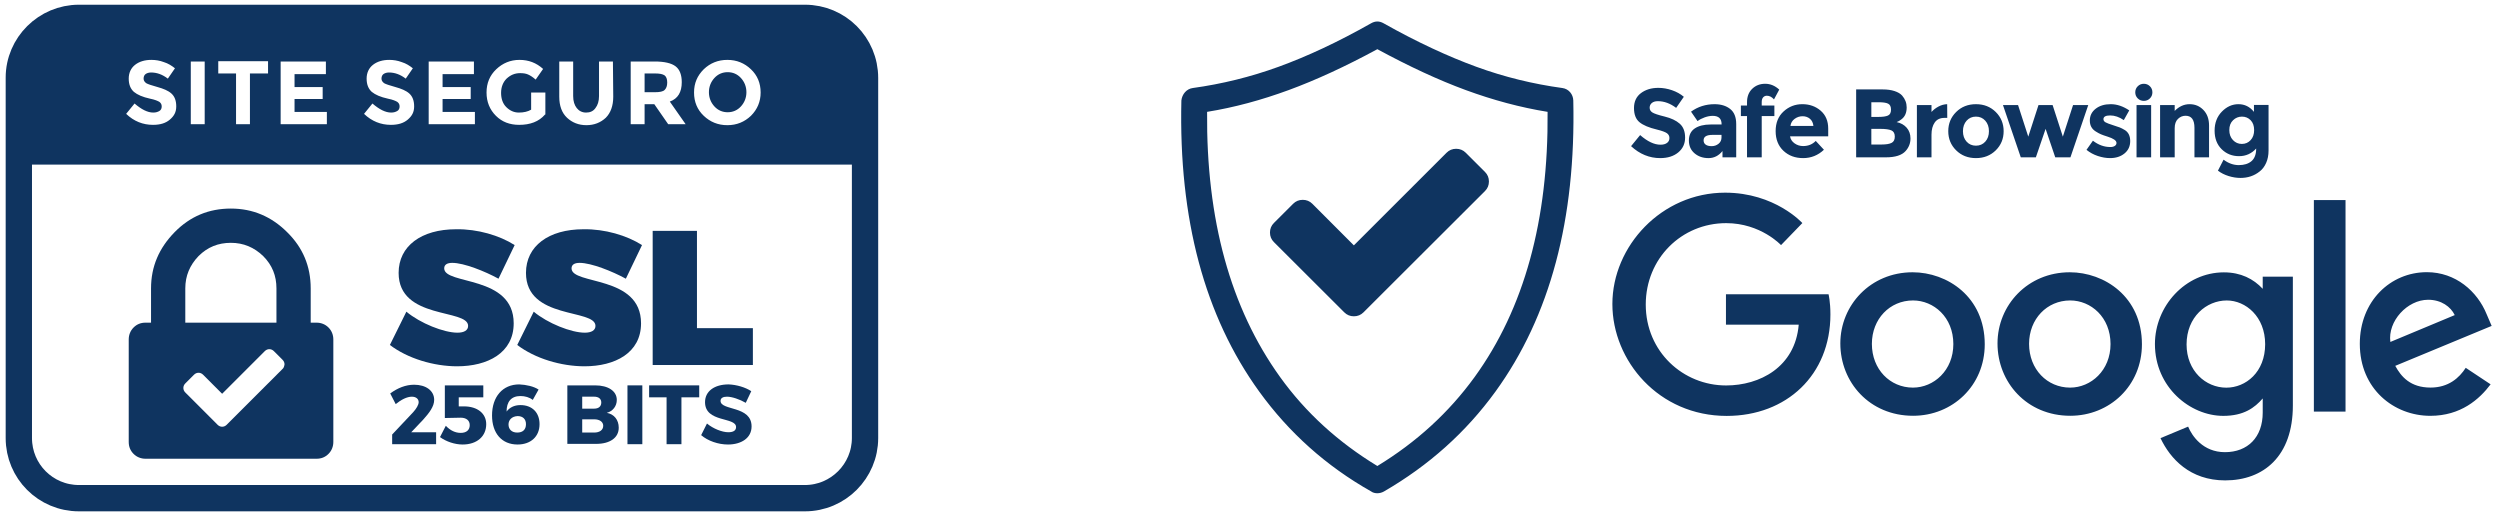
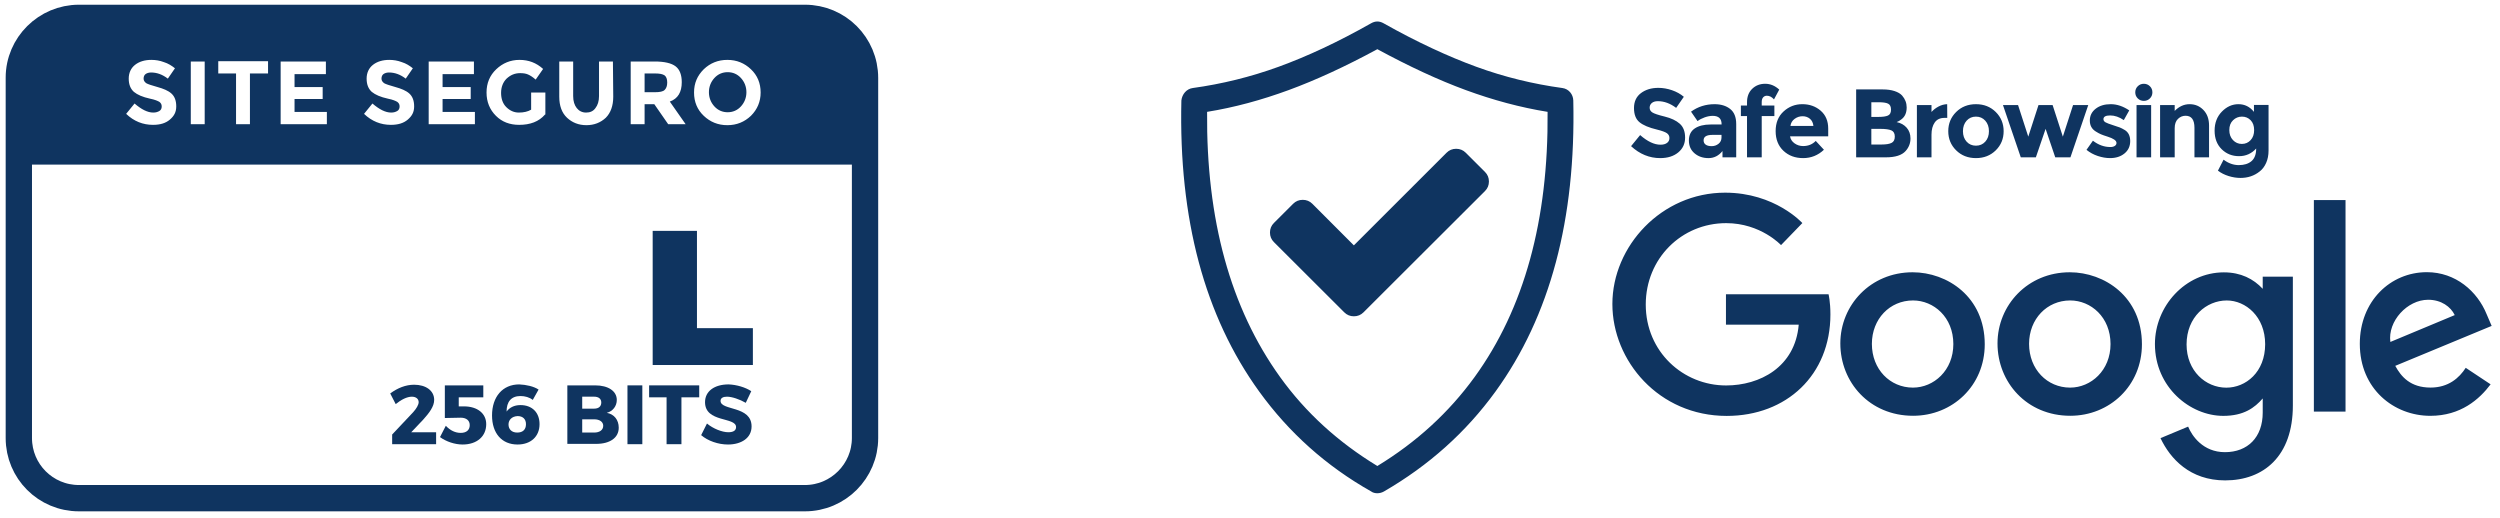
<svg xmlns="http://www.w3.org/2000/svg" width="285" height="59" viewBox="0 0 285 59" fill="none">
  <path d="M9.001 2.037H91.76C95.555 2.037 98.614 5.095 98.614 8.89V49.938C98.614 53.697 95.555 56.792 91.76 56.792H9.001C5.206 56.792 2.147 53.733 2.147 49.938V8.853C2.147 5.095 5.243 2.037 9.001 2.037Z" stroke="#0F3460" stroke-width="3" stroke-miterlimit="10" />
  <path d="M98.466 18.802V8.854C98.466 5.095 95.408 2 91.613 2H8.854C5.058 2.037 2 5.095 2 8.854V18.765H98.466V18.802ZM82.954 8.227C82.364 8.227 81.848 8.448 81.443 8.89C81.037 9.333 80.817 9.885 80.817 10.512C80.817 11.138 81.037 11.691 81.443 12.133C81.848 12.575 82.364 12.796 82.954 12.796C83.543 12.796 84.059 12.575 84.464 12.133C84.87 11.691 85.091 11.138 85.091 10.512C85.091 9.885 84.87 9.333 84.464 8.89C84.059 8.448 83.543 8.227 82.954 8.227ZM19.355 13.644C18.876 14.049 18.25 14.233 17.439 14.233C16.297 14.233 15.265 13.828 14.381 12.98L15.339 11.801C16.113 12.465 16.813 12.833 17.476 12.833C17.771 12.833 17.992 12.759 18.176 12.649C18.36 12.538 18.434 12.354 18.434 12.133C18.434 11.912 18.36 11.764 18.176 11.617C17.992 11.507 17.66 11.359 17.107 11.249C16.26 11.064 15.67 10.806 15.265 10.475C14.897 10.143 14.675 9.664 14.675 8.964C14.675 8.301 14.933 7.748 15.412 7.38C15.891 7.011 16.518 6.827 17.255 6.827C17.734 6.827 18.213 6.901 18.692 7.085C19.171 7.232 19.576 7.49 19.945 7.785L19.134 8.964C18.508 8.485 17.881 8.264 17.218 8.264C16.96 8.264 16.739 8.338 16.591 8.448C16.444 8.559 16.37 8.743 16.37 8.964C16.37 9.185 16.481 9.333 16.665 9.48C16.849 9.591 17.292 9.738 17.955 9.922C18.618 10.106 19.171 10.328 19.539 10.659C19.908 10.991 20.092 11.47 20.092 12.133C20.092 12.796 19.834 13.238 19.355 13.644ZM23.372 14.16H21.75V7.011H23.335V14.16H23.372ZM30.52 8.375H28.493V14.16H26.909V8.375H24.882V6.974H30.557V8.375H30.52ZM37.263 14.16H31.994V7.011H37.152V8.448H33.578V9.922H36.784V11.286H33.578V12.759H37.263V14.16ZM46.475 13.644C45.996 14.049 45.369 14.233 44.559 14.233C43.416 14.233 42.385 13.828 41.5 12.98L42.458 11.801C43.232 12.465 43.932 12.833 44.596 12.833C44.89 12.833 45.111 12.759 45.296 12.649C45.48 12.538 45.554 12.354 45.554 12.133C45.554 11.912 45.48 11.764 45.296 11.617C45.111 11.507 44.78 11.359 44.227 11.249C43.38 11.064 42.79 10.806 42.385 10.475C42.016 10.143 41.795 9.664 41.795 8.964C41.795 8.301 42.053 7.748 42.532 7.38C43.011 7.011 43.638 6.827 44.374 6.827C44.853 6.827 45.333 6.901 45.812 7.085C46.291 7.232 46.696 7.49 47.064 7.785L46.254 8.964C45.627 8.485 45.001 8.264 44.338 8.264C44.08 8.264 43.859 8.338 43.711 8.448C43.564 8.559 43.49 8.743 43.49 8.964C43.49 9.185 43.601 9.333 43.785 9.48C43.969 9.591 44.411 9.738 45.075 9.922C45.738 10.106 46.291 10.328 46.659 10.659C47.027 10.991 47.212 11.47 47.212 12.133C47.212 12.796 46.954 13.238 46.475 13.644ZM54.139 14.16H48.87V7.011H54.028V8.448H50.454V9.922H53.66V11.286H50.454V12.759H54.139V14.16ZM62.135 13.054C61.435 13.865 60.44 14.233 59.187 14.233C58.118 14.233 57.234 13.902 56.534 13.202C55.834 12.502 55.465 11.617 55.465 10.549C55.465 9.48 55.834 8.596 56.571 7.896C57.308 7.195 58.192 6.827 59.224 6.827C60.256 6.827 61.14 7.159 61.914 7.859L61.066 9.075C60.735 8.78 60.44 8.596 60.182 8.485C59.924 8.375 59.629 8.338 59.298 8.338C58.671 8.338 58.192 8.559 57.75 8.964C57.345 9.369 57.124 9.922 57.124 10.585C57.124 11.249 57.308 11.801 57.713 12.207C58.118 12.612 58.597 12.833 59.15 12.833C59.703 12.833 60.182 12.723 60.55 12.502V10.549H62.172V13.054H62.135ZM69.91 11.028C69.91 12.059 69.615 12.87 69.062 13.423C68.473 13.975 67.736 14.27 66.851 14.27C65.967 14.27 65.23 13.975 64.641 13.423C64.051 12.87 63.756 12.059 63.756 11.028V7.011H65.341V10.954C65.341 11.543 65.488 11.986 65.746 12.317C66.004 12.649 66.372 12.833 66.814 12.833C67.257 12.833 67.625 12.686 67.883 12.317C68.141 11.986 68.288 11.543 68.288 10.954V7.011H69.873L69.91 11.028ZM76.174 14.16L74.589 11.875H73.484V14.16H71.899V7.011H74.626C75.731 7.011 76.542 7.195 77.021 7.564C77.5 7.932 77.721 8.559 77.721 9.369C77.721 10.512 77.279 11.249 76.358 11.58L78.163 14.16H76.174ZM85.607 13.202C84.87 13.902 83.985 14.27 82.917 14.27C81.848 14.27 80.964 13.902 80.227 13.202C79.49 12.502 79.121 11.617 79.121 10.549C79.121 9.48 79.49 8.633 80.227 7.896C80.964 7.195 81.848 6.827 82.917 6.827C83.985 6.827 84.87 7.195 85.607 7.896C86.344 8.596 86.712 9.48 86.712 10.549C86.712 11.58 86.344 12.465 85.607 13.202ZM75.768 8.596C75.547 8.448 75.216 8.375 74.7 8.375H73.484V10.512H74.663C75.216 10.512 75.584 10.438 75.768 10.254C75.953 10.07 76.063 9.812 76.063 9.406C76.063 9.001 75.953 8.743 75.768 8.596Z" fill="#0F3460" />
-   <path d="M58.671 27.94L56.829 31.772C55.281 30.925 52.886 29.967 51.56 29.967C51.007 29.967 50.639 30.151 50.639 30.593C50.639 32.509 58.561 31.33 58.561 36.857C58.561 40.247 55.576 41.758 52.112 41.758C49.459 41.758 46.475 40.874 44.448 39.326L46.327 35.531C47.912 36.857 50.602 37.926 52.149 37.926C52.886 37.926 53.365 37.668 53.365 37.152C53.365 35.162 45.443 36.489 45.443 31.109C45.443 28.051 48.022 26.135 52.002 26.135C54.434 26.098 56.939 26.835 58.671 27.94Z" fill="#0F3460" />
-   <path d="M73.189 27.94L71.347 31.772C69.799 30.925 67.404 29.967 66.078 29.967C65.525 29.967 65.156 30.151 65.156 30.593C65.156 32.509 73.079 31.33 73.079 36.857C73.079 40.247 70.094 41.758 66.63 41.758C63.977 41.758 60.993 40.874 58.966 39.326L60.845 35.531C62.43 36.857 65.12 37.926 66.667 37.926C67.404 37.926 67.883 37.668 67.883 37.152C67.883 35.162 59.961 36.489 59.961 31.109C59.961 28.051 62.54 26.135 66.52 26.135C68.952 26.098 71.457 26.835 73.189 27.94Z" fill="#0F3460" />
  <path d="M85.828 37.41V41.611H74.405V26.319H79.453V37.41H85.828Z" fill="#0F3460" />
  <path d="M49.496 45.591C49.496 46.328 48.944 47.065 48.243 47.839L46.88 49.276H49.717V50.639H44.706V49.534L47.101 46.991C47.47 46.586 47.728 46.144 47.728 45.849C47.728 45.481 47.433 45.223 46.954 45.223C46.401 45.223 45.738 45.554 45.111 46.07L44.485 44.854C45.333 44.228 46.254 43.859 47.212 43.859C48.538 43.859 49.496 44.523 49.496 45.591Z" fill="#0F3460" />
  <path d="M52.297 45.259V46.327H52.886C54.434 46.327 55.429 47.138 55.429 48.354C55.429 49.754 54.36 50.675 52.739 50.675C51.854 50.675 50.86 50.344 50.16 49.828L50.823 48.538C51.339 49.091 51.928 49.349 52.518 49.349C53.181 49.349 53.549 49.017 53.549 48.464C53.549 47.949 53.181 47.617 52.518 47.617C52.186 47.617 51.117 47.654 50.712 47.654V43.932H55.097V45.295H52.297V45.259Z" fill="#0F3460" />
  <path d="M61.398 44.411L60.735 45.59C60.366 45.296 59.85 45.148 59.334 45.148C58.266 45.148 57.75 45.812 57.75 46.917C58.082 46.475 58.597 46.18 59.334 46.18C60.661 46.18 61.508 47.028 61.508 48.354C61.508 49.754 60.514 50.675 59.003 50.675C57.197 50.675 56.092 49.386 56.092 47.359C56.092 45.222 57.308 43.822 59.187 43.822C59.998 43.859 60.845 44.043 61.398 44.411ZM57.971 48.391C57.971 48.907 58.303 49.312 58.966 49.312C59.592 49.312 59.961 48.98 59.961 48.354C59.961 47.764 59.592 47.433 59.003 47.433C58.34 47.47 57.971 47.875 57.971 48.391Z" fill="#0F3460" />
  <path d="M67.846 43.932C69.357 43.932 70.315 44.595 70.315 45.59C70.315 46.29 69.873 46.88 69.173 47.064C70.02 47.212 70.536 47.875 70.536 48.759C70.536 49.901 69.541 50.602 67.957 50.602H64.677V43.932H67.846ZM66.372 46.585H67.736C68.251 46.585 68.546 46.327 68.546 45.885C68.546 45.443 68.215 45.222 67.736 45.222H66.372V46.585ZM66.372 49.312H67.736C68.362 49.312 68.767 49.017 68.767 48.538C68.767 48.096 68.362 47.801 67.736 47.801H66.372V49.312Z" fill="#0F3460" />
  <path d="M71.531 50.638V43.932H73.226V50.638H71.531Z" fill="#0F3460" />
  <path d="M77.684 45.295V50.638H75.99V45.295H74V43.932H79.711V45.295H77.684Z" fill="#0F3460" />
  <path d="M85.644 44.596L85.017 45.922C84.317 45.517 83.433 45.222 82.88 45.222C82.438 45.222 82.143 45.369 82.143 45.701C82.143 46.843 85.68 46.217 85.68 48.612C85.68 49.938 84.501 50.675 82.99 50.675C81.885 50.675 80.706 50.27 79.932 49.607L80.595 48.28C81.296 48.87 82.327 49.275 83.027 49.275C83.58 49.275 83.912 49.091 83.912 48.686C83.912 47.507 80.374 48.207 80.374 45.848C80.374 44.596 81.443 43.822 83.064 43.822C83.985 43.859 84.98 44.153 85.644 44.596Z" fill="#0F3460" />
-   <path d="M37.447 37.336C37.079 36.968 36.6 36.783 36.084 36.783H35.42V32.878C35.42 30.372 34.536 28.235 32.731 26.466C30.962 24.698 28.825 23.776 26.319 23.776C23.814 23.776 21.677 24.661 19.908 26.466C18.139 28.272 17.218 30.372 17.218 32.878V36.783H16.591C16.039 36.783 15.597 36.968 15.228 37.336C14.86 37.705 14.675 38.184 14.675 38.7V50.38C14.675 50.933 14.86 51.375 15.228 51.743C15.597 52.112 16.076 52.296 16.591 52.296H36.084C36.636 52.296 37.079 52.112 37.447 51.743C37.816 51.375 38 50.896 38 50.38V38.7C38 38.184 37.816 37.705 37.447 37.336ZM21.124 32.878C21.124 31.441 21.64 30.225 22.634 29.193C23.666 28.161 24.882 27.682 26.319 27.682C27.756 27.682 28.972 28.198 30.004 29.193C31.036 30.225 31.515 31.441 31.515 32.878V36.783H21.124V32.878ZM32.178 42.09L26.835 47.432L25.84 48.427C25.693 48.575 25.509 48.648 25.324 48.648C25.14 48.648 24.956 48.575 24.808 48.427L23.814 47.432L21.124 44.742C20.976 44.595 20.903 44.411 20.903 44.227C20.903 44.042 20.976 43.858 21.124 43.711L22.119 42.716C22.266 42.569 22.45 42.495 22.634 42.495C22.819 42.495 23.003 42.569 23.15 42.716L25.324 44.89L30.188 40.026C30.336 39.879 30.52 39.805 30.704 39.805C30.888 39.805 31.073 39.879 31.22 40.026L32.215 41.021C32.362 41.168 32.436 41.352 32.436 41.537C32.399 41.795 32.325 41.979 32.178 42.09Z" fill="#0F3460" />
  <path d="M179.355 11.457C179.338 10.746 178.829 10.131 178.114 10.035C174.789 9.58 171.507 8.786 168.293 7.61C165.091 6.439 161.551 4.806 157.73 2.655C157.245 2.382 156.789 2.382 156.305 2.655C152.509 4.806 148.994 6.435 145.767 7.61C142.552 8.78 139.271 9.58 135.972 10.035C135.257 10.134 134.757 10.745 134.677 11.457C134.361 24.977 137.329 36.038 143.551 44.639C146.94 49.323 151.181 53.124 156.305 56.021C156.701 56.311 157.32 56.291 157.782 56.021C162.865 53.075 167.101 49.301 170.484 44.639C176.715 36.044 179.657 24.978 179.355 11.457ZM168.108 42.979C165.168 47.031 161.478 50.409 157.018 53.124C152.553 50.409 148.849 47.041 145.928 42.979C140.266 35.104 137.505 25.03 137.609 12.751C140.726 12.248 143.815 11.405 146.904 10.271C149.992 9.138 153.373 7.584 157.018 5.608C160.662 7.584 164.015 9.138 167.104 10.271C170.192 11.405 173.309 12.248 176.425 12.751C176.53 25.11 173.749 35.194 168.108 42.979ZM188.311 11.739C188.145 11.875 188.061 12.056 188.061 12.282C188.061 12.507 188.163 12.686 188.367 12.818C188.57 12.951 189.039 13.109 189.776 13.289C190.512 13.47 191.084 13.742 191.492 14.103C191.899 14.465 192.102 14.993 192.102 15.687C192.102 16.381 191.841 16.945 191.32 17.377C190.798 17.808 190.112 18.024 189.262 18.024C188.033 18.024 186.926 17.571 185.942 16.662L186.975 15.399C187.811 16.13 188.585 16.496 189.294 16.496C189.612 16.496 189.863 16.427 190.044 16.291C190.225 16.154 190.315 15.97 190.315 15.737C190.315 15.505 190.22 15.32 190.026 15.184C189.834 15.047 189.453 14.909 188.883 14.768C187.981 14.554 187.32 14.276 186.903 13.932C186.485 13.589 186.275 13.05 186.275 12.315C186.275 11.58 186.54 11.013 187.068 10.615C187.598 10.216 188.258 10.016 189.049 10.016C189.567 10.016 190.085 10.105 190.604 10.283C191.121 10.46 191.573 10.711 191.957 11.035L191.081 12.298C190.408 11.789 189.712 11.534 188.995 11.534C188.705 11.533 188.477 11.602 188.311 11.739ZM197.928 17.936H196.363V17.217C195.933 17.755 195.402 18.025 194.769 18.025C194.137 18.025 193.606 17.842 193.177 17.477C192.747 17.111 192.533 16.624 192.533 16.015C192.533 15.405 192.755 14.95 193.199 14.646C193.643 14.344 194.25 14.192 195.019 14.192H196.262V14.159C196.262 13.524 195.925 13.207 195.251 13.207C194.962 13.207 194.658 13.264 194.336 13.378C194.014 13.493 193.743 13.635 193.521 13.805L192.777 12.73C193.561 12.162 194.456 11.878 195.463 11.878C196.188 11.878 196.78 12.059 197.239 12.421C197.698 12.783 197.928 13.355 197.928 14.138V17.936ZM196.252 15.666V15.377H195.209C194.542 15.377 194.21 15.584 194.21 15.998C194.21 16.212 194.289 16.376 194.449 16.49C194.607 16.605 194.836 16.662 195.131 16.662C195.427 16.662 195.688 16.572 195.913 16.391C196.139 16.21 196.252 15.968 196.252 15.666ZM200.836 11.633V12.032H202.279V13.228H200.836V17.936H199.16V13.228H198.461V12.032H199.16V11.666C199.16 11.016 199.358 10.501 199.754 10.121C200.149 9.741 200.642 9.55 201.229 9.55C201.818 9.55 202.352 9.772 202.833 10.215L202.234 11.334C201.99 11.053 201.72 10.913 201.423 10.913C201.253 10.913 201.112 10.974 201.001 11.095C200.891 11.218 200.836 11.397 200.836 11.633ZM207.928 17.072C207.255 17.707 206.464 18.024 205.558 18.024C204.651 18.024 203.902 17.746 203.31 17.188C202.719 16.631 202.423 15.883 202.423 14.945C202.423 14.007 202.723 13.261 203.327 12.707C203.93 12.154 204.642 11.876 205.464 11.876C206.286 11.876 206.982 12.124 207.556 12.618C208.129 13.114 208.416 13.793 208.416 14.657V15.543H204.066C204.117 15.868 204.288 16.134 204.576 16.34C204.866 16.547 205.19 16.651 205.553 16.651C206.138 16.651 206.618 16.455 206.996 16.064L207.928 17.072ZM206.329 13.538C206.1 13.347 205.82 13.251 205.492 13.251C205.163 13.251 204.861 13.35 204.588 13.55C204.314 13.749 204.155 14.018 204.11 14.358H206.729C206.692 14.004 206.559 13.731 206.329 13.538ZM214.997 17.936H211.601V10.194H214.621C215.146 10.194 215.598 10.256 215.979 10.382C216.36 10.508 216.647 10.678 216.84 10.892C217.187 11.291 217.361 11.741 217.361 12.244C217.361 12.849 217.166 13.3 216.773 13.595C216.639 13.699 216.547 13.763 216.495 13.789C216.444 13.815 216.35 13.857 216.218 13.917C216.699 14.02 217.081 14.236 217.367 14.565C217.652 14.894 217.795 15.301 217.795 15.789C217.795 16.328 217.61 16.804 217.239 17.218C216.81 17.696 216.063 17.936 214.997 17.936ZM213.333 13.328H214.153C214.634 13.328 214.991 13.277 215.225 13.173C215.458 13.07 215.574 12.846 215.574 12.503C215.574 12.159 215.467 11.932 215.252 11.822C215.039 11.711 214.676 11.655 214.165 11.655H213.333V13.328ZM213.333 16.474H214.52C215.015 16.474 215.388 16.413 215.634 16.291C215.883 16.17 216.007 15.93 216.007 15.571C216.007 15.213 215.875 14.977 215.613 14.862C215.349 14.748 214.93 14.691 214.352 14.691H213.332L213.333 16.474ZM221.668 13.439C221.172 13.439 220.801 13.614 220.558 13.965C220.313 14.316 220.19 14.779 220.19 15.356V17.936H218.526V11.977H220.19V12.763C220.406 12.52 220.674 12.313 220.995 12.143C221.317 11.973 221.645 11.885 221.977 11.877L221.988 13.439H221.668ZM228.415 14.956C228.415 15.82 228.116 16.548 227.517 17.138C226.918 17.729 226.164 18.024 225.259 18.024C224.353 18.024 223.6 17.73 223.001 17.138C222.401 16.547 222.102 15.82 222.102 14.956C222.102 14.093 222.401 13.364 223.001 12.768C223.6 12.174 224.353 11.877 225.259 11.877C226.164 11.877 226.918 12.174 227.517 12.768C228.116 13.364 228.415 14.093 228.415 14.956ZM223.776 14.956C223.776 15.444 223.915 15.841 224.192 16.147C224.469 16.454 224.824 16.607 225.258 16.607C225.69 16.607 226.046 16.454 226.323 16.147C226.601 15.841 226.739 15.444 226.739 14.956C226.739 14.469 226.601 14.07 226.323 13.76C226.046 13.45 225.691 13.295 225.258 13.295C224.825 13.295 224.469 13.45 224.192 13.76C223.915 14.07 223.776 14.469 223.776 14.956ZM232.088 17.936H230.369L228.338 11.977H230.058L231.223 15.577L232.388 11.977H233.998L235.164 15.577L236.329 11.977H238.061L236.03 17.936H234.298L233.199 14.69L232.088 17.936ZM242.843 16.081C242.843 16.668 242.628 17.138 242.193 17.493C241.761 17.847 241.211 18.023 240.545 18.023C240.101 18.023 239.639 17.944 239.158 17.786C238.677 17.627 238.244 17.393 237.859 17.082L238.592 16.041C239.213 16.521 239.876 16.761 240.578 16.761C240.793 16.761 240.963 16.719 241.09 16.633C241.216 16.549 241.279 16.436 241.279 16.296C241.279 16.155 241.191 16.026 241.017 15.908C240.845 15.79 240.592 15.679 240.264 15.576C239.934 15.472 239.682 15.384 239.51 15.31C239.336 15.236 239.138 15.129 238.915 14.988C238.464 14.708 238.24 14.293 238.24 13.742C238.24 13.192 238.462 12.743 238.906 12.396C239.35 12.049 239.922 11.876 240.626 11.876C241.328 11.876 242.031 12.112 242.735 12.584L242.113 13.693C241.595 13.338 241.078 13.161 240.565 13.161C240.05 13.161 239.793 13.302 239.793 13.582C239.793 13.737 239.874 13.859 240.036 13.948C240.199 14.036 240.469 14.14 240.848 14.258C241.225 14.376 241.493 14.467 241.652 14.529C241.811 14.592 242.002 14.69 242.224 14.823C242.636 15.075 242.843 15.494 242.843 16.081ZM243.703 11.218C243.514 11.029 243.42 10.799 243.42 10.526C243.42 10.253 243.514 10.022 243.703 9.834C243.893 9.645 244.123 9.551 244.397 9.551C244.67 9.551 244.902 9.645 245.09 9.834C245.279 10.022 245.373 10.253 245.373 10.526C245.373 10.799 245.279 11.03 245.09 11.218C244.901 11.406 244.67 11.501 244.397 11.501C244.123 11.501 243.892 11.406 243.703 11.218ZM245.23 17.936H243.565V11.977H245.23V17.936ZM247.915 14.614V17.936H246.25V11.977H247.915V12.642C248.418 12.132 248.985 11.877 249.613 11.877C250.242 11.877 250.769 12.098 251.194 12.542C251.621 12.985 251.832 13.575 251.832 14.314V17.936H250.168V14.569C250.168 13.653 249.832 13.196 249.157 13.196C248.825 13.196 248.534 13.315 248.286 13.556C248.039 13.795 247.915 14.148 247.915 14.614ZM257.205 16.928C256.68 17.512 256.026 17.803 255.246 17.803C254.466 17.803 253.807 17.539 253.27 17.011C252.734 16.484 252.465 15.779 252.465 14.896C252.465 14.013 252.742 13.289 253.293 12.725C253.845 12.159 254.474 11.877 255.184 11.877C255.896 11.877 256.483 12.169 256.95 12.752V11.965H258.615V17.161C258.615 17.692 258.523 18.165 258.337 18.579C258.152 18.991 257.905 19.317 257.593 19.553C256.98 20.041 256.254 20.284 255.418 20.284C254.974 20.284 254.52 20.213 254.059 20.069C253.596 19.924 253.19 19.72 252.844 19.454L253.488 18.202C254.035 18.616 254.614 18.823 255.224 18.823C255.835 18.823 256.318 18.671 256.672 18.369C257.027 18.065 257.205 17.586 257.205 16.928ZM256.971 14.829C256.971 14.353 256.839 13.978 256.573 13.705C256.305 13.432 255.977 13.295 255.584 13.295C255.192 13.295 254.853 13.431 254.57 13.705C254.284 13.978 254.141 14.351 254.141 14.824C254.141 15.296 254.28 15.678 254.558 15.97C254.835 16.262 255.173 16.408 255.573 16.408C255.972 16.408 256.305 16.264 256.571 15.976C256.839 15.688 256.971 15.306 256.971 14.829ZM169.738 20.691C169.738 21.119 169.587 21.483 169.287 21.783L157.628 33.421L155.439 35.607C155.137 35.907 154.772 36.058 154.342 36.058C153.914 36.058 153.55 35.907 153.248 35.607L151.058 33.421L145.228 27.602C144.926 27.302 144.777 26.937 144.777 26.509C144.777 26.082 144.926 25.716 145.228 25.417L147.418 23.23C147.718 22.931 148.083 22.781 148.513 22.781C148.942 22.781 149.307 22.931 149.607 23.23L154.341 27.972L164.908 17.412C165.208 17.112 165.573 16.962 166.002 16.962C166.431 16.962 166.795 17.112 167.097 17.412L169.287 19.598C169.588 19.898 169.738 20.262 169.738 20.691ZM208.455 33.548H196.759V37.012H205.055C204.644 41.869 200.596 43.942 196.774 43.942C191.884 43.942 187.616 40.102 187.616 34.719C187.616 29.476 191.683 25.438 196.784 25.438C200.719 25.438 203.037 27.942 203.037 27.942L205.468 25.429C205.468 25.429 202.348 21.964 196.66 21.964C189.415 21.964 183.811 28.066 183.811 34.657C183.811 41.116 189.082 47.414 196.843 47.414C203.67 47.414 208.667 42.747 208.667 35.845C208.667 34.389 208.455 33.548 208.455 33.548V33.548ZM218.036 31.039C213.238 31.039 209.798 34.784 209.798 39.152C209.798 43.584 213.135 47.398 218.094 47.398C222.584 47.398 226.261 43.973 226.261 39.247C226.26 33.829 221.982 31.039 218.036 31.039ZM218.074 44.188C215.458 44.188 213.394 42.096 213.394 39.202C213.394 36.368 215.432 34.251 218.083 34.251C220.444 34.251 222.681 36.156 222.681 39.225C222.681 42.229 220.454 44.188 218.074 44.188ZM235.955 31.039C231.156 31.039 227.716 34.784 227.716 39.152C227.716 43.584 231.053 47.398 236.013 47.398C240.502 47.398 244.18 43.973 244.18 39.247C244.179 33.829 239.901 31.039 235.955 31.039ZM235.992 44.188C233.377 44.188 231.314 42.096 231.314 39.202C231.314 36.368 233.35 34.251 236.002 34.251C238.362 34.251 240.6 36.156 240.6 39.225C240.6 42.229 238.372 44.188 235.992 44.188ZM257.95 32.925C256.894 31.789 255.449 31.049 253.531 31.049V31.048C249.126 31.048 245.662 34.899 245.662 39.221C245.662 44.145 249.677 47.409 253.455 47.409C255.792 47.409 257.033 46.485 257.95 45.422V47.034C257.95 49.857 256.234 51.547 253.642 51.547C251.139 51.547 249.883 49.69 249.446 48.635L246.297 49.948C247.414 52.306 249.664 54.765 253.669 54.765C258.049 54.765 261.386 52.011 261.386 46.236V31.539H257.95V32.925ZM253.801 44.194C251.453 44.194 249.269 42.291 249.269 39.268C249.269 36.129 251.538 34.253 253.85 34.253C256.01 34.253 258.228 36.094 258.228 39.237C258.228 42.433 256.015 44.194 253.801 44.194ZM277.08 44.184C274.776 44.184 273.717 42.925 273.06 41.706L284.049 37.154L283.477 35.821C282.417 33.209 279.94 31.028 276.664 31.028H276.663C272.508 31.028 269.018 34.327 269.018 39.196C269.018 44.348 272.907 47.404 277.061 47.404C280.529 47.404 282.657 45.511 283.929 43.813L281.094 41.932C280.36 43.072 279.132 44.184 277.08 44.184ZM276.807 34.173C278.305 34.173 279.382 34.967 279.84 35.921L272.501 38.983C272.185 36.613 274.435 34.173 276.807 34.173ZM263.781 22.809H267.39V46.919H263.781V22.809Z" fill="#0F3460" />
</svg>